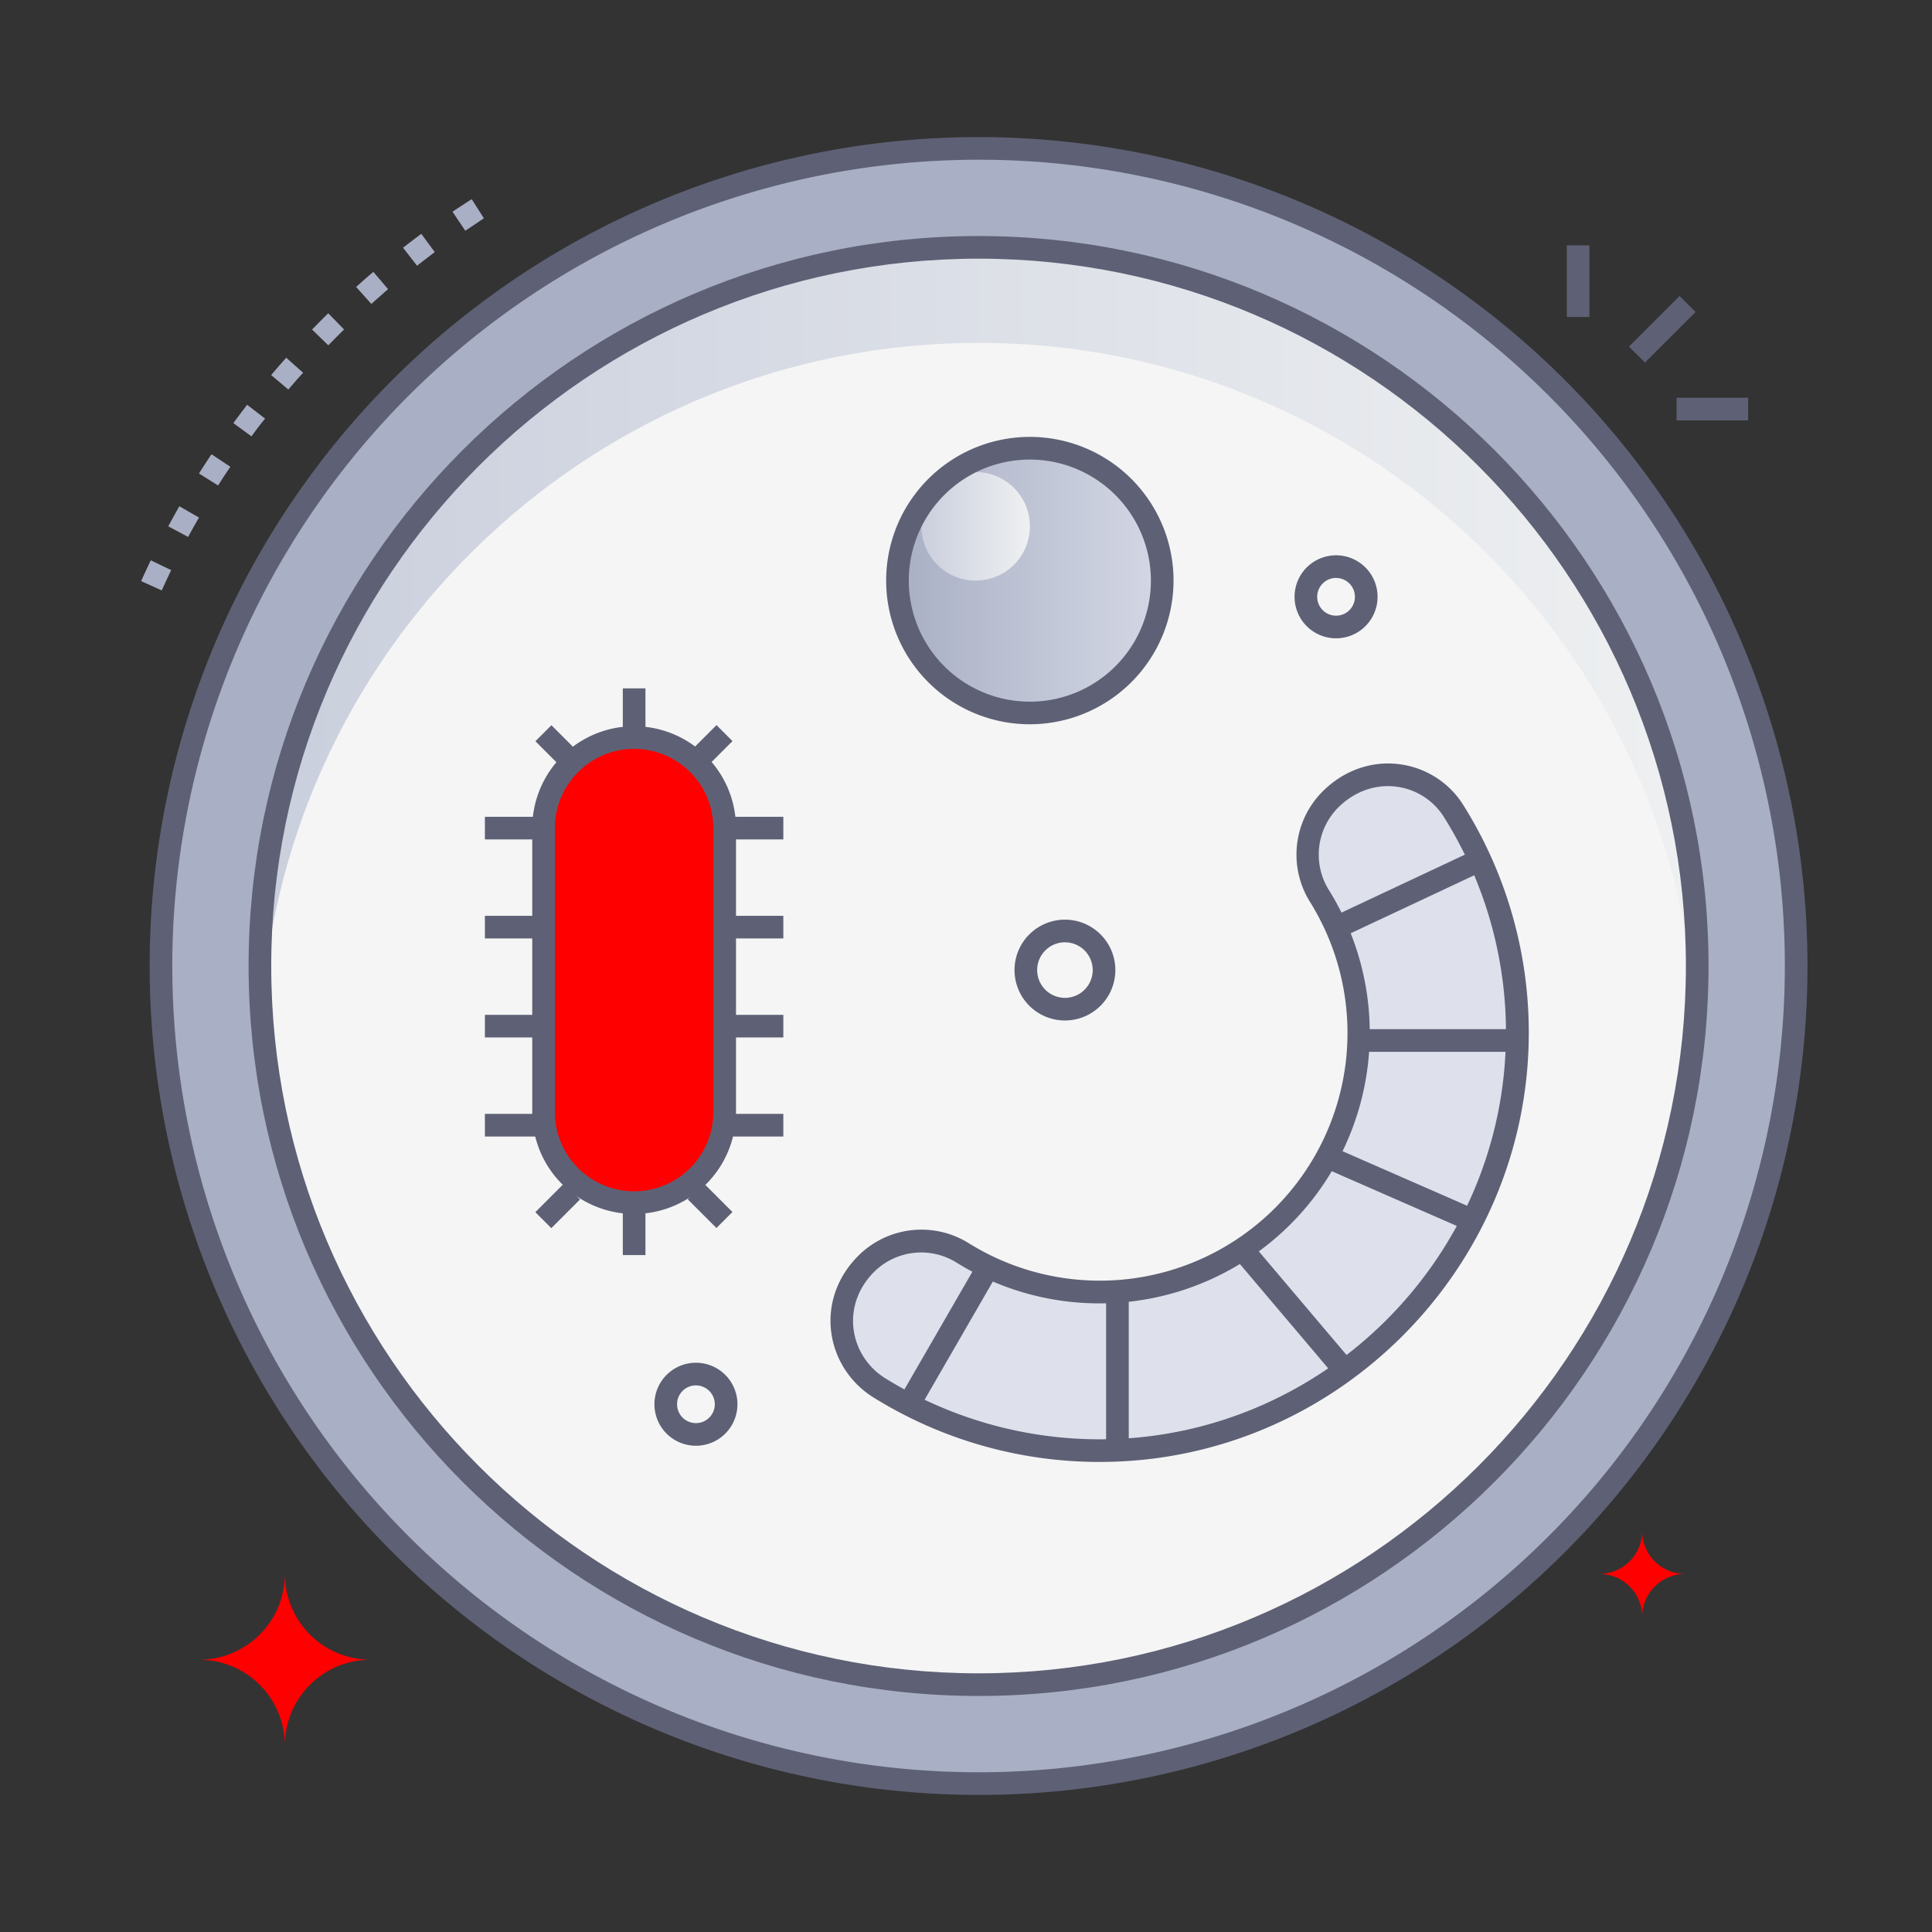
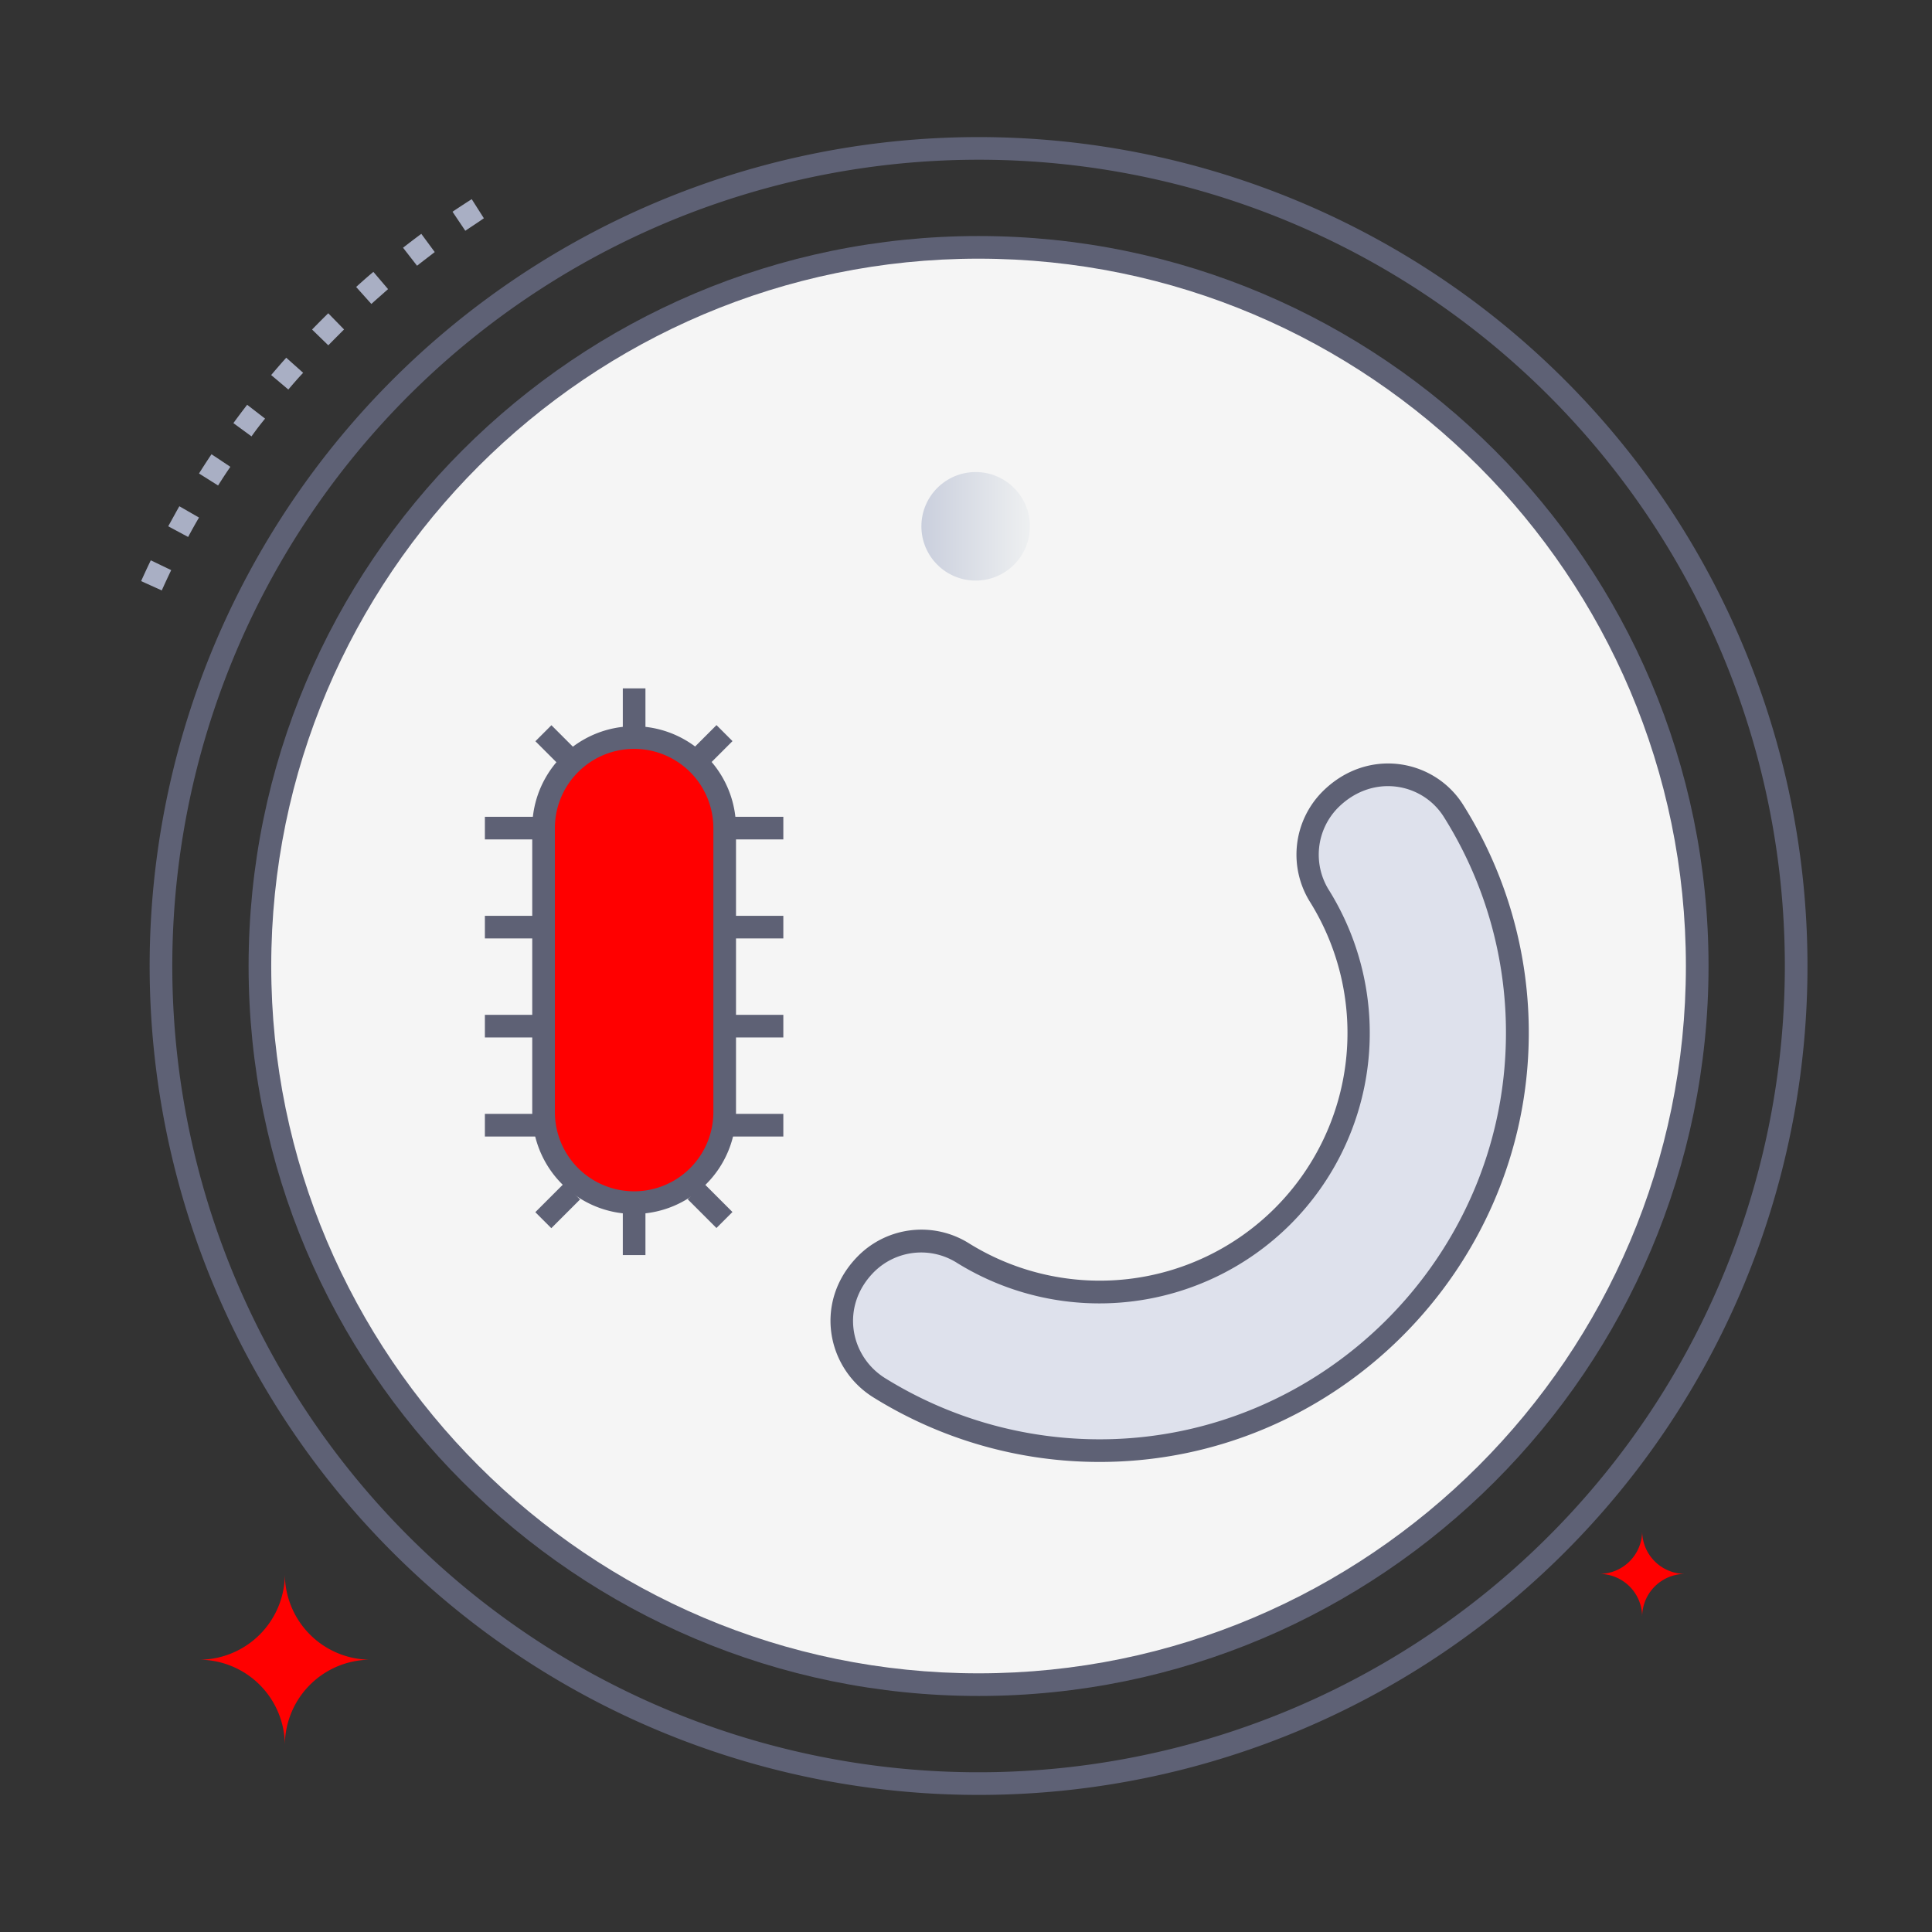
<svg xmlns="http://www.w3.org/2000/svg" xmlns:xlink="http://www.w3.org/1999/xlink" width="512" height="512" x="0" y="0" viewBox="0 0 512 512" style="enable-background:new 0 0 512 512" xml:space="preserve" class="">
  <rect x="0" y="0" width="512" height="512" fill="#333333" stroke="none" />
  <g>
    <linearGradient id="a" x1="68.87" x2="449.78" y1="167.1" y2="167.1" gradientUnits="userSpaceOnUse">
      <stop offset="0" stop-color="#cacfdd" />
      <stop offset="1" stop-color="#eef0f1" />
    </linearGradient>
    <linearGradient id="b" x1="237.87" x2="308.01" y1="153.87" y2="153.87" gradientTransform="rotate(20.38 272.996 153.873)" gradientUnits="userSpaceOnUse">
      <stop offset="0" stop-color="#a9afc4" />
      <stop offset="1" stop-color="#d4d8e5" />
    </linearGradient>
    <linearGradient xlink:href="#a" id="c" x1="244.17" x2="272.94" y1="139.48" y2="139.48" />
    <path fill="#ff0000" d="M52.75 439.84a22.74 22.74 0 0 1 22.74 22.74 22.72 22.72 0 0 1 22.73-22.74 22.74 22.74 0 0 1-22.73-22.74 22.74 22.74 0 0 1-22.74 22.74zM423.82 417.1a11.37 11.37 0 0 1 11.37 11.37 11.38 11.38 0 0 1 11.36-11.37 11.37 11.37 0 0 1-11.36-11.37 11.37 11.37 0 0 1-11.37 11.37z" opacity="1" data-original="#e1830e" class="" />
-     <circle cx="259.33" cy="256" r="216.67" fill="#a9afc4" transform="rotate(-45 259.299 256.06)" opacity="1" data-original="#a9afc4" />
    <path fill="#a9afc4" d="M42.87 156.47 37.4 154c.82-1.83 1.68-3.68 2.56-5.51l5.41 2.6c-.86 1.79-1.7 3.6-2.5 5.38zm7-14.16-5.29-2.84c1-1.78 1.95-3.56 2.95-5.31l5.21 3c-1 1.68-1.96 3.42-2.89 5.15zm7.94-13.64-5.07-3.19c1.07-1.71 2.18-3.42 3.31-5.1l5 3.33c-1.13 1.63-2.21 3.29-3.26 4.96zm8.88-13-4.84-3.54c1.18-1.62 2.41-3.26 3.65-4.86l4.75 3.67a79.153 79.153 0 0 0-3.58 4.68zm9.76-12.41-4.59-3.87c1.31-1.54 2.64-3.09 4-4.59l4.48 4c-1.34 1.4-2.64 2.91-3.91 4.41zM87 91.51l-4.3-4.18c1.41-1.45 2.85-2.9 4.29-4.31l4.19 4.29c-1.38 1.37-2.78 2.78-4.18 4.2zm11.38-11-4-4.46c1.49-1.35 3-2.7 4.57-4l3.89 4.57c-1.48 1.32-2.98 2.63-4.44 3.94zm12.11-10.13-3.68-4.73c1.59-1.24 3.21-2.48 4.84-3.68l3.56 4.83c-1.56 1.2-3.15 2.42-4.7 3.63zm12.79-9.27-3.36-5c1.67-1.12 3.38-2.24 5.09-3.33l3.22 5.06c-1.64 1.16-3.31 2.22-4.93 3.32z" opacity="1" data-original="#a9afc4" />
    <path fill="#5e6175" d="M259.33 475.67A219.67 219.67 0 1 1 479 256a219.56 219.56 0 0 1-219.67 219.67zm0-433.34A213.67 213.67 0 1 0 473 256 213.56 213.56 0 0 0 259.33 42.33z" opacity="1" data-original="#5e6175" class="" />
    <circle cx="259.33" cy="256" r="190.45" fill="#f5f5f5" transform="rotate(-45 259.299 256.06)" opacity="1" data-original="#f5f5f5" class="" />
-     <path fill="url(#a)" d="M449.35 268.66c-6.5-99.28-89.09-177.8-190-177.8S75.8 169.38 69.3 268.66c-7.3-110 80-203.11 190-203.11 110.27 0 197.34 93.23 190.05 203.11z" opacity="1" data-original="url(#a)" />
    <path fill="#5e6175" d="M259.33 449.45c-106.67 0-193.45-86.78-193.45-193.45S152.66 62.55 259.33 62.55 452.78 149.33 452.78 256 366 449.45 259.33 449.45zm0-380.9C156 68.55 71.88 152.64 71.88 256S156 443.45 259.33 443.45 446.78 359.36 446.78 256 362.69 68.55 259.33 68.55z" opacity="1" data-original="#5e6175" class="" />
    <path fill="#ff0000" d="M168.05 318.71a24 24 0 0 1-24-24v-75.25a24 24 0 1 1 48 0v75.25a24 24 0 0 1-24 24z" opacity="1" data-original="#e1830e" class="" />
    <g fill="#5e6175">
      <path d="M168.05 321.71a27 27 0 0 1-27-27v-75.25a27 27 0 1 1 54 0v75.25a27 27 0 0 1-27 27zm0-123.25a21 21 0 0 0-21 21v75.25a21 21 0 0 0 42 0v-75.25a21 21 0 0 0-21-21z" fill="#5e6175" opacity="1" data-original="#5e6175" class="" />
      <path d="M128.5 216.46h15.55v6H128.5zM128.5 242.7h15.55v6H128.5zM128.5 268.94h15.55v6H128.5zM128.5 295.19h15.55v6H128.5zM165.05 182.42h6v13.05h-6zM141.886 196.434l4.242-4.242 7.615 7.614-4.242 4.242zM182.265 199.775l7.614-7.615 4.242 4.243-7.614 7.614zM192.04 295.19h15.55v6h-15.55zM192.04 268.94h15.55v6h-15.55zM192.04 242.7h15.55v6h-15.55zM192.04 216.46h15.55v6h-15.55zM165.05 319.56h6v13.05h-6zM182.252 317.822l4.242-4.242 7.614 7.615-4.242 4.242zM141.863 321.24l7.614-7.614 4.242 4.242-7.614 7.614z" fill="#5e6175" opacity="1" data-original="#5e6175" class="" />
    </g>
-     <circle cx="272.94" cy="153.87" r="35.07" fill="url(#b)" transform="rotate(-20.38 272.974 153.91)" opacity="1" data-original="url(#b)" class="" />
    <circle cx="258.56" cy="139.48" r="14.38" fill="url(#c)" opacity="1" data-original="url(#c)" />
    <path fill="#dee1ec" d="m353 211.46-.45.45a20.73 20.73 0 0 0-2.77 25.67 68.66 68.66 0 0 1-94.51 94.52 20.74 20.74 0 0 0-25.68 2.77c-10.5 10.5-7.56 26.06 3.4 32.89a110.06 110.06 0 0 0 59 16.67c60.29-.32 109.65-49.58 110.08-109.87a110.11 110.11 0 0 0-16.94-59.69 20.73 20.73 0 0 0-32.13-3.41z" opacity="1" data-original="#dee1ec" />
    <path fill="#5e6175" d="M291.43 387.43a113.32 113.32 0 0 1-60-17.12c-12.5-7.79-15.89-25.62-3.93-37.56a23.69 23.69 0 0 1 29.38-3.2 65.65 65.65 0 0 0 90.38-90.38 23.69 23.69 0 0 1 3.2-29.38c11.88-11.88 29.59-8.73 37.28 3.48a113.29 113.29 0 0 1 17.4 61.31c-.47 61.83-51.27 112.85-113.71 112.85zM231.71 337c-9.06 9-6.56 22.36 2.86 28.23a107.86 107.86 0 0 0 57.43 16.2c58.63-.32 106.67-48.27 107.09-106.9a107.31 107.31 0 0 0-16.48-58.07c-5.7-9.05-18.9-11.49-28-2.43a17.71 17.71 0 0 0-2.34 22 71.66 71.66 0 0 1-98.65 98.65 17.71 17.71 0 0 0-21.91 2.32z" opacity="1" data-original="#5e6175" class="" />
-     <path fill="#5e6175" d="M360.03 272.74h42.08v6h-42.08zM352.706 243.16l38.064-17.876 2.55 5.43-38.064 17.876zM350.545 309.342l2.406-5.496 38.582 16.89-2.406 5.496zM326.82 332.903l4.578-3.876 27.249 32.183-4.578 3.876zM238.13 370.894l21.06-36.476 5.195 3-21.06 36.476zM293.13 342.35h6v41.82h-6zM282.22 270.44a13.36 13.36 0 1 1 13.36-13.36 13.37 13.37 0 0 1-13.36 13.36zm0-20.72a7.36 7.36 0 1 0 7.36 7.36 7.37 7.37 0 0 0-7.36-7.36zM354.07 169.16a11 11 0 1 1 11-11 11 11 0 0 1-11 11zm0-16a5 5 0 1 0 5 5 5 5 0 0 0-5-4.99zM184.43 383.14a11 11 0 1 1 11-11 11 11 0 0 1-11 11zm0-16a5 5 0 1 0 5 5 5 5 0 0 0-5-4.99zM272.94 191.94A38.08 38.08 0 1 1 311 153.87a38.12 38.12 0 0 1-38.06 38.07zm0-70.15A32.08 32.08 0 1 0 305 153.87a32.11 32.11 0 0 0-32.06-32.08zM431.687 91.84 445.1 78.428l4.242 4.242-13.412 13.412zM415.22 65.02h6v18.97h-6zM444.31 105.41h18.97v6h-18.97z" opacity="1" data-original="#5e6175" class="" />
  </g>
</svg>